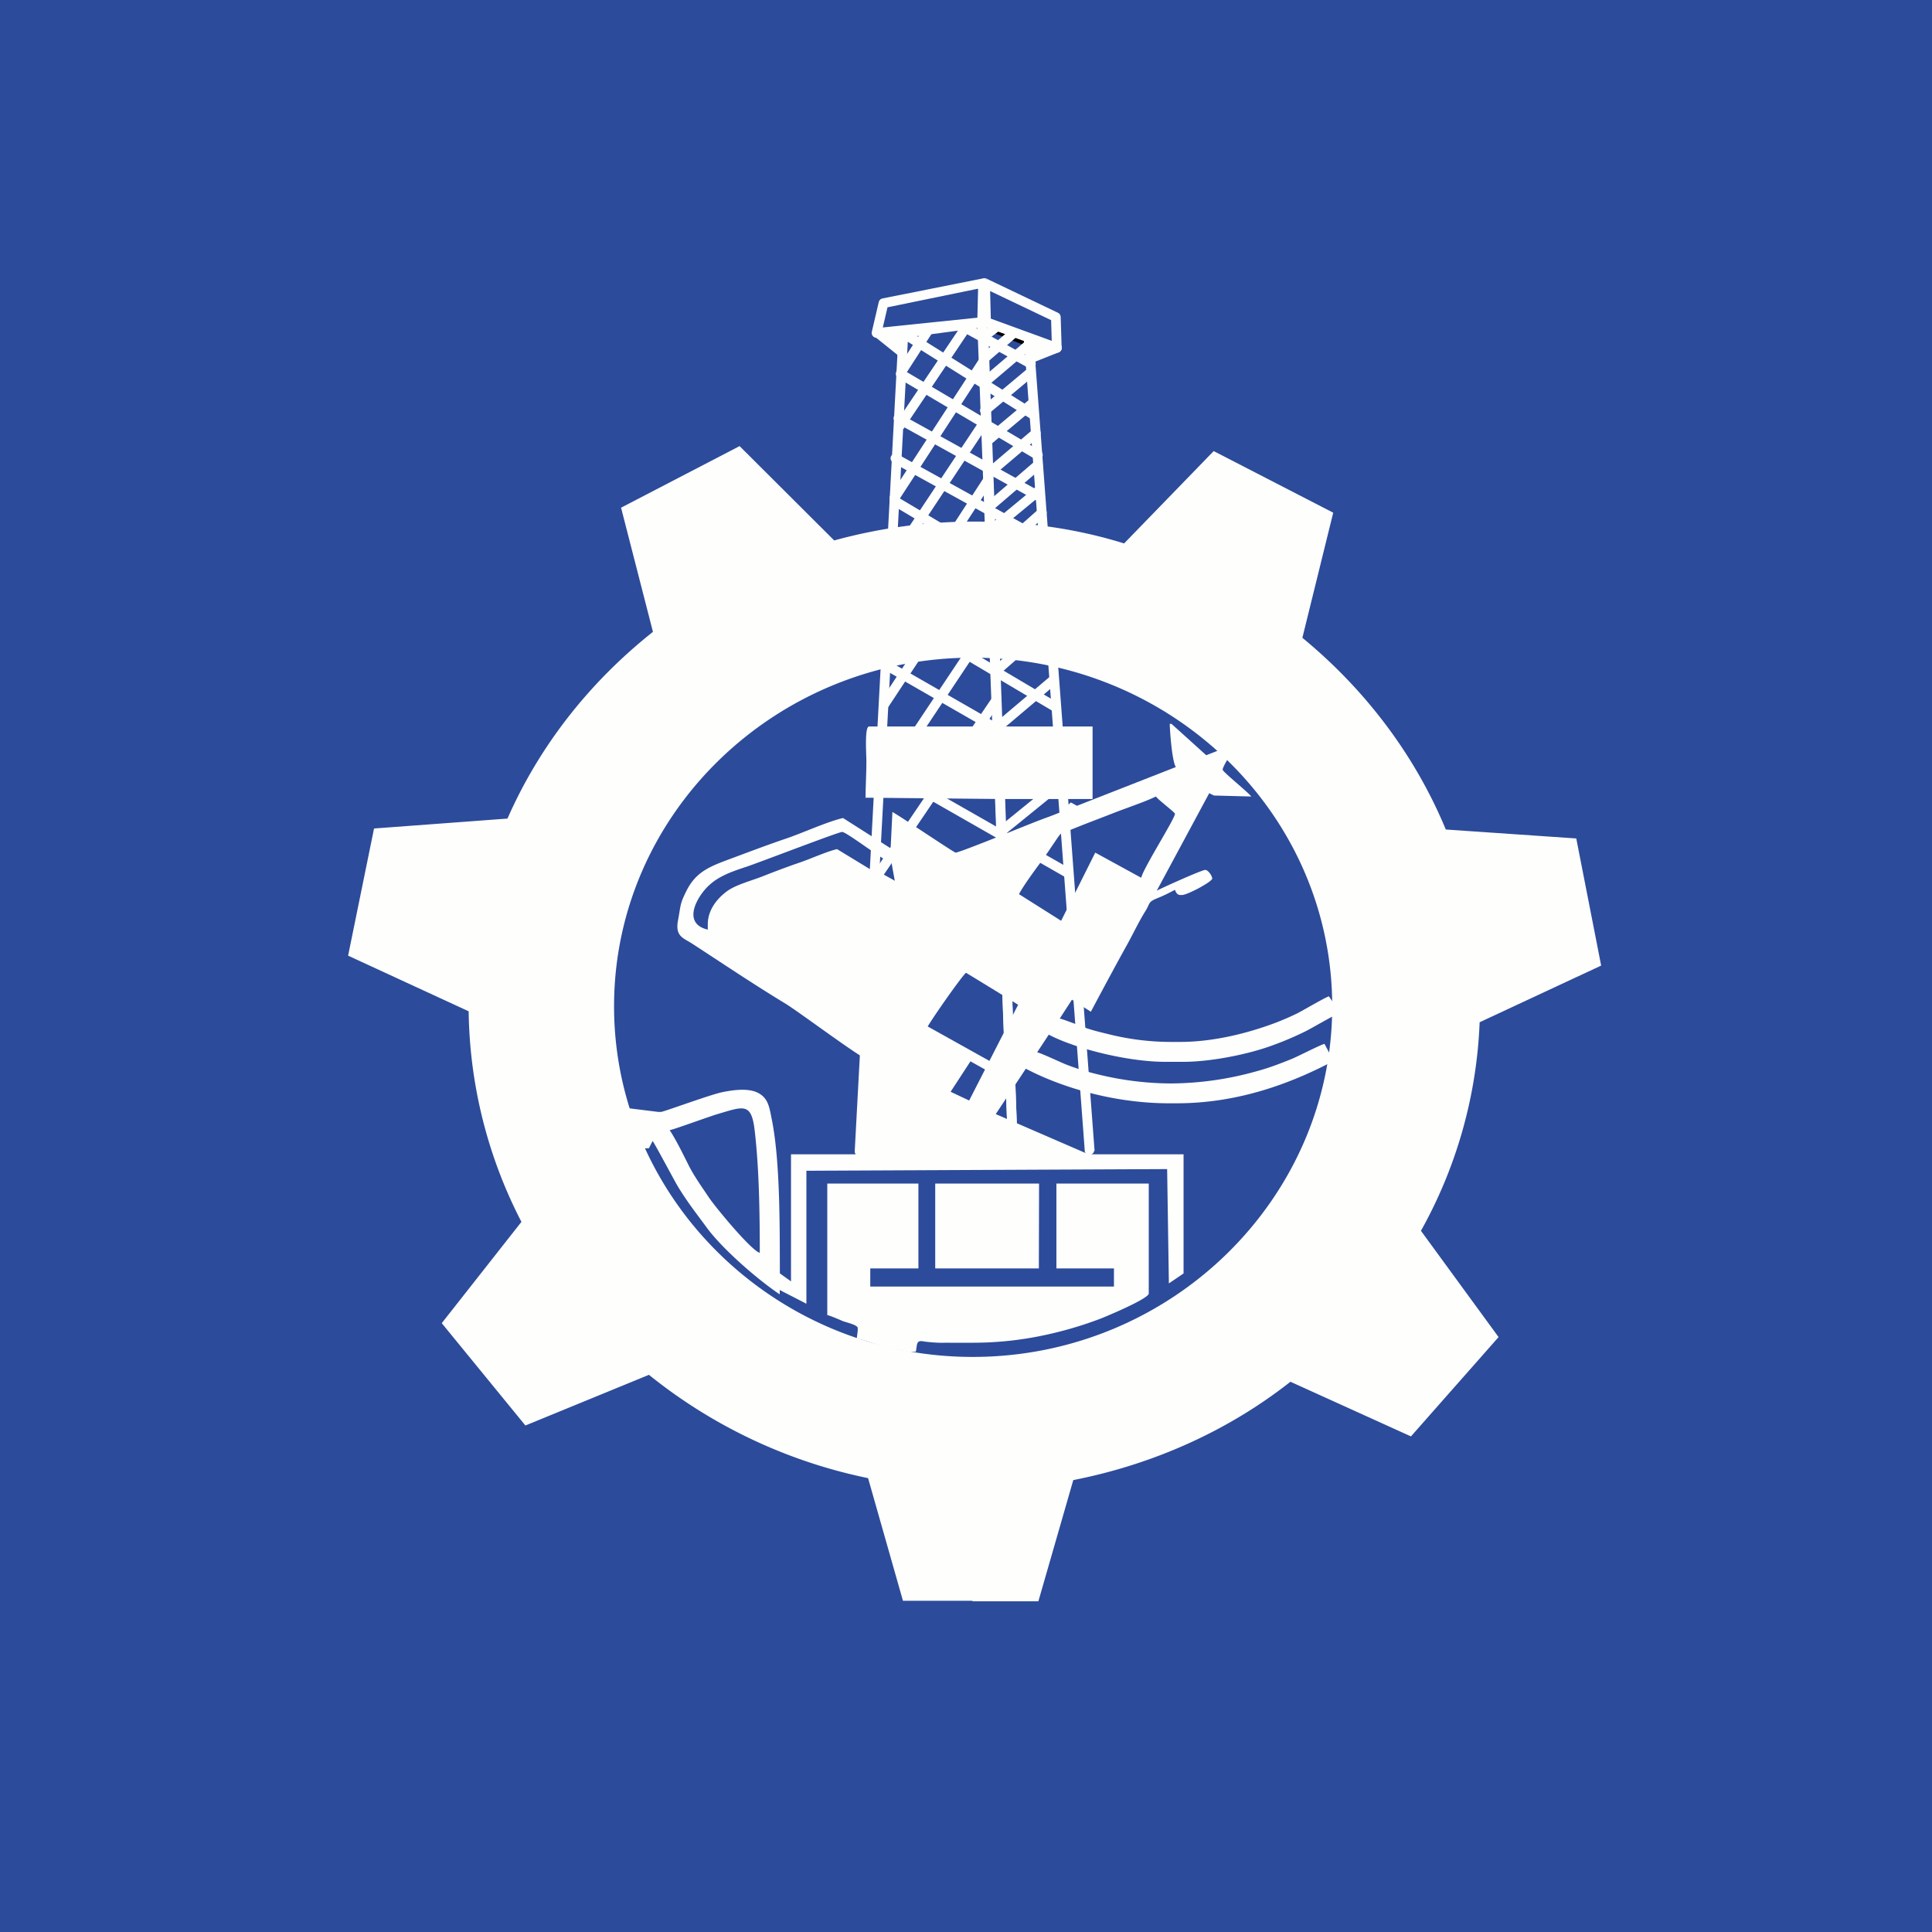
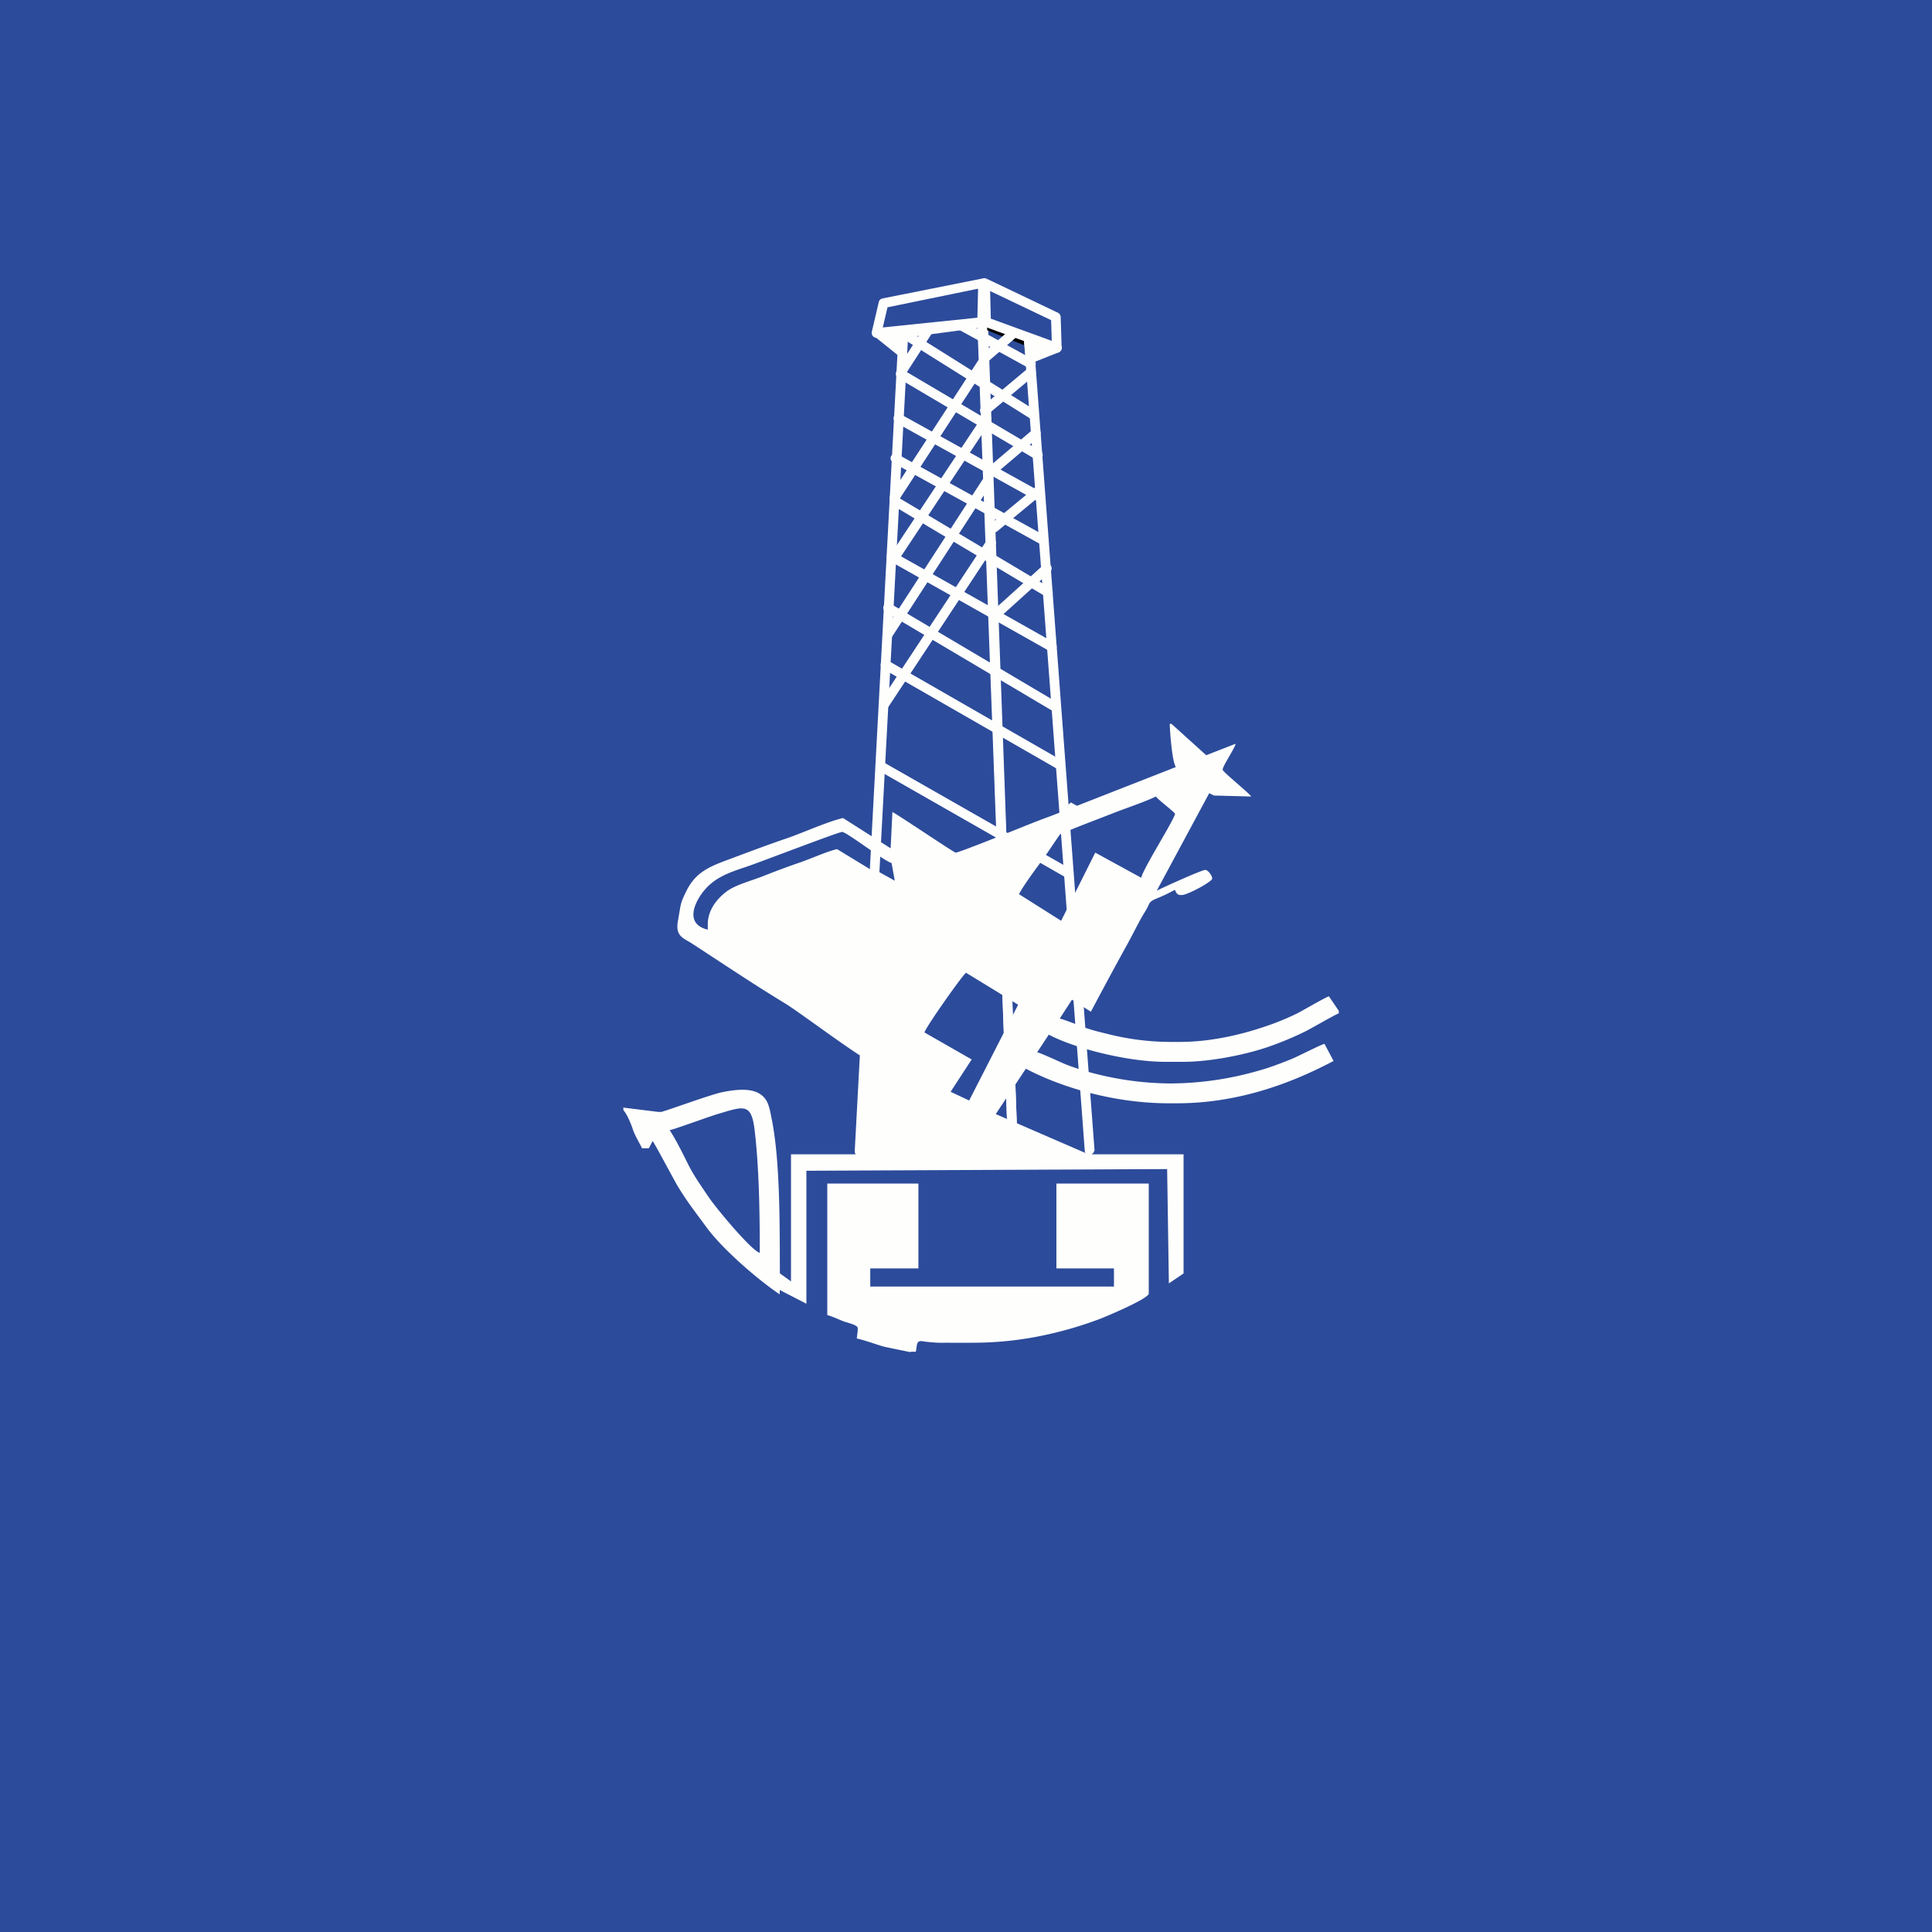
<svg xmlns="http://www.w3.org/2000/svg" viewBox="0 0 55.5 55.5">
  <path d="M 0,0 H 55.5 V 55.5 H 0 Z" fill="rgb(44, 75, 154)" />
  <path d="M 28.098,9.422 L 26.085,9.689 L 24.84,32.939 H 28.956 L 28.108,9.437 Z M 25.936,9.427 L 28.226,9.142 A 0.139,0.139 0 0,1 28.381,9.263 V 9.285 L 29.239,33.073 A 0.138,0.138 0 0,1 29.106,33.216 H 29.1 V 33.217 H 24.693 A 0.14,0.14 0 0,1 24.554,33.077 V 33.059 L 25.814,9.559 A 0.139,0.139 0 0,1 25.936,9.428 Z" fill="rgb(254, 254, 253)" />
  <path d="M 29.599,9.678 A 0.14,0.14 0 0,1 29.686,9.873 A 0.14,0.14 0 0,1 29.505,9.95 L 28.162,9.409 A 0.139,0.139 0 0,1 28.084,9.228 A 0.14,0.14 0 0,1 28.265,9.151 L 29.609,9.693 Z" />
  <path d="M 31.433,33.052 A 0.14,0.14 0 0,1 31.164,33.088 L 29.42,9.833 A 0.139,0.139 0 1,1 29.697,9.813 L 31.444,33.067 Z M 28.075,9.285 A 0.139,0.139 0 1,1 28.352,9.275 L 29.238,33.073 A 0.138,0.138 0 0,1 29.105,33.215 A 0.138,0.138 0 0,1 28.961,33.083 L 28.075,9.285 Z" fill="rgb(254, 254, 253)" />
  <path d="M 28.088,8.295 L 25.495,8.828 L 25.36,9.407 L 28.077,9.126 L 28.097,8.309 Z M 25.353,8.573 L 28.214,8.003 A 0.139,0.139 0 0,1 28.38,8.153 L 28.352,9.254 A 0.14,0.14 0 0,1 28.227,9.389 L 25.194,9.703 A 0.14,0.14 0 0,1 25.044,9.533 L 25.244,8.678 A 0.138,0.138 0 0,1 25.354,8.573 Z" fill="rgb(254, 254, 253)" />
  <path d="M 28.164,8.064 A 0.14,0.14 0 0,1 28.359,8.014 L 28.174,8.079 Z M 28.359,8.014 L 30.39,8.984 A 0.14,0.14 0 0,1 30.47,9.104 L 30.497,9.981 C 30.5,10.001 30.497,10.021 30.489,10.041 A 0.138,0.138 0 0,1 30.311,10.124 L 28.28,9.382 A 0.14,0.14 0 0,1 28.188,9.254 L 28.161,8.146 L 28.359,8.014 Z M 30.195,9.197 L 28.443,8.361 L 28.463,9.153 L 30.213,9.792 L 30.195,9.197 Z M 27.574,9.487 A 0.138,0.138 0 1,1 27.708,9.244 L 29.682,10.328 A 0.141,0.141 0 0,1 29.737,10.517 A 0.14,0.14 0 0,1 29.549,10.571 L 27.574,9.487 Z M 26.012,10.752 A 0.138,0.138 0 0,1 25.82,10.793 A 0.138,0.138 0 0,1 25.778,10.603 L 26.55,9.405 A 0.139,0.139 0 0,1 26.742,9.363 C 26.807,9.403 26.826,9.49 26.784,9.555 L 26.012,10.752 Z" fill="rgb(254, 254, 253)" />
-   <path d="M 29.513,9.73 A 0.14,0.14 0 0,1 29.72,9.76 A 0.14,0.14 0 0,1 29.703,9.956 L 28.361,11.096 A 0.14,0.14 0 0,1 28.165,11.08 A 0.137,0.137 0 0,1 28.181,10.886 L 29.523,9.746 Z" fill="rgb(254, 254, 253)" />
  <path d="M 25.897,9.695 A 0.137,0.137 0 0,1 25.864,9.52 A 0.14,0.14 0 0,1 26.055,9.476 L 29.755,11.796 C 29.821,11.836 29.84,11.923 29.799,11.987 A 0.138,0.138 0 0,1 29.608,12.031 L 25.907,9.711 Z" fill="rgb(254, 254, 253)" />
-   <path d="M 25.944,12.308 A 0.14,0.14 0 0,1 25.76,12.361 A 0.138,0.138 0 0,1 25.722,12.169 L 27.697,9.232 A 0.138,0.138 0 0,1 27.89,9.194 A 0.14,0.14 0 0,1 27.928,9.386 L 25.954,12.324 Z" fill="rgb(254, 254, 253)" />
  <path d="M 25.825,10.868 A 0.139,0.139 0 1,1 25.976,10.644 L 29.886,12.954 A 0.14,0.14 0 0,1 29.935,13.144 A 0.14,0.14 0 0,1 29.744,13.192 L 25.834,10.882 Z" fill="rgb(254, 254, 253)" />
  <path d="M 25.801,16.075 A 0.14,0.14 0 1,1 25.579,15.937 L 28.212,11.972 A 0.139,0.139 0 1,1 28.442,12.125 L 25.812,16.091 Z" fill="rgb(254, 254, 253)" />
  <path d="M 25.675,13.295 A 0.138,0.138 0 1,1 25.82,13.068 L 30.054,15.408 A 0.139,0.139 0 0,1 30.109,15.596 A 0.14,0.14 0 0,1 29.919,15.649 L 25.685,13.311 Z M 25.541,16.106 A 0.138,0.138 0 1,1 25.677,15.865 L 30.283,18.46 A 0.138,0.138 0 0,1 30.336,18.65 A 0.14,0.14 0 0,1 30.147,18.702 L 25.541,16.106 Z M 25.369,19.216 A 0.14,0.14 0 0,1 25.317,19.026 A 0.14,0.14 0 0,1 25.507,18.976 L 30.499,21.843 A 0.137,0.137 0 0,1 30.549,22.032 A 0.137,0.137 0 0,1 30.36,22.082 L 25.369,19.216 Z M 25.225,22.127 A 0.139,0.139 0 0,1 25.363,21.887 L 30.748,24.96 A 0.14,0.14 0 0,1 30.801,25.15 A 0.141,0.141 0 0,1 30.61,25.202 L 25.225,22.127 Z M 25.112,25.288 A 0.139,0.139 0 0,1 25.247,25.046 L 30.993,28.239 A 0.138,0.138 0 0,1 31.048,28.428 A 0.142,0.142 0 0,1 30.858,28.482 L 25.112,25.288 Z" fill="rgb(254, 254, 253)" />
  <path d="M 25.802,14.362 A 0.14,0.14 0 0,1 25.619,14.417 A 0.139,0.139 0 0,1 25.579,14.226 L 28.125,10.317 A 0.139,0.139 0 0,1 28.358,10.468 L 25.812,14.378 Z M 25.612,18.314 A 0.14,0.14 0 0,1 25.419,18.355 A 0.137,0.137 0 0,1 25.379,18.165 L 28.267,13.713 A 0.14,0.14 0 0,1 28.46,13.672 A 0.138,0.138 0 0,1 28.5,13.864 L 25.612,18.314 Z M 25.496,20.341 A 0.139,0.139 0 0,1 25.264,20.189 L 28.354,15.509 A 0.139,0.139 0 0,1 28.587,15.662 L 25.497,20.342 Z" fill="rgb(254, 254, 253)" />
  <path d="M 25.614,14.491 A 0.138,0.138 0 0,1 25.576,14.316 A 0.14,0.14 0 0,1 25.766,14.268 L 30.174,16.892 C 30.24,16.932 30.261,17.017 30.221,17.082 A 0.138,0.138 0 0,1 30.031,17.131 L 25.624,14.506 Z M 25.453,17.588 A 0.139,0.139 0 1,1 25.593,17.349 L 30.385,20.187 A 0.14,0.14 0 0,1 30.435,20.377 A 0.14,0.14 0 0,1 30.244,20.427 L 25.453,17.588 Z" fill="rgb(254, 254, 253)" />
-   <path d="M 25.343,22.751 A 0.14,0.14 0 0,1 25.16,22.806 A 0.14,0.14 0 0,1 25.121,22.613 L 28.411,17.677 A 0.14,0.14 0 0,1 28.605,17.638 A 0.139,0.139 0 0,1 28.643,17.831 L 25.353,22.766 Z M 25.267,25.308 A 0.14,0.14 0 0,1 25.073,25.346 A 0.138,0.138 0 0,1 25.036,25.153 L 28.498,20.046 A 0.14,0.14 0 0,1 28.692,20.008 C 28.756,20.051 28.772,20.137 28.728,20.201 L 25.267,25.308 Z M 24.855,28.805 A 0.138,0.138 0 0,1 24.801,28.616 A 0.14,0.14 0 0,1 24.991,28.562 L 29.082,30.844 A 0.139,0.139 0 0,1 28.948,31.086 L 24.855,28.805 Z M 28.5,9.312 A 0.14,0.14 0 0,1 28.668,9.533 L 28.355,9.769 A 0.138,0.138 0 1,1 28.188,9.549 L 28.5,9.312 Z M 29.56,11.485 A 0.14,0.14 0 0,1 29.757,11.503 A 0.137,0.137 0 0,1 29.739,11.698 L 28.445,12.781 A 0.14,0.14 0 0,1 28.267,12.568 L 29.561,11.485 Z M 29.722,13.255 A 0.139,0.139 0 1,1 29.903,13.466 L 28.476,14.691 A 0.14,0.14 0 0,1 28.279,14.676 A 0.138,0.138 0 0,1 28.294,14.481 L 29.722,13.255 Z M 29.837,14.626 A 0.14,0.14 0 0,1 30.034,14.638 A 0.14,0.14 0 0,1 30.021,14.833 L 28.505,16.173 A 0.138,0.138 0 1,1 28.321,15.967 L 29.837,14.626 Z M 30.095,17.793 A 0.14,0.14 0 0,1 30.292,17.806 A 0.138,0.138 0 0,1 30.278,18.001 L 28.678,19.4 A 0.139,0.139 0 0,1 28.482,19.387 A 0.137,0.137 0 0,1 28.494,19.191 L 30.095,17.793 Z M 30.184,19.418 A 0.138,0.138 0 1,1 30.363,19.63 L 28.676,21.056 A 0.14,0.14 0 0,1 28.479,21.04 A 0.14,0.14 0 0,1 28.496,20.844 L 30.184,19.418 Z M 30.356,22.406 A 0.14,0.14 0 0,1 30.552,22.426 A 0.139,0.139 0 0,1 30.532,22.621 L 28.872,23.969 A 0.138,0.138 0 0,1 28.678,23.949 A 0.137,0.137 0 0,1 28.698,23.753 L 30.356,22.406 Z" fill="rgb(254, 254, 253)" />
  <path d="M 25.205,9.548 L 25.875,10.099 L 25.885,9.612 L 25.215,9.563 Z" fill="rgb(254, 254, 253)" />
  <path d="M 25.778,10.192 L 25.135,9.676 A 0.138,0.138 0 0,1 25.225,9.425 L 25.895,9.473 A 0.14,0.14 0 0,1 26.025,9.614 L 26.015,10.097 A 0.14,0.14 0 0,1 25.788,10.207 Z M 25.646,9.733 L 25.743,9.813 L 25.744,9.74 L 25.646,9.733 Z" fill="rgb(254, 254, 253)" />
  <path d="M 30.353,9.977 L 29.558,9.822 L 29.616,10.289 L 30.363,9.992 Z" fill="rgb(254, 254, 253)" />
  <path d="M 29.577,9.671 L 30.392,9.856 V 9.857 C 30.436,9.867 30.473,9.897 30.492,9.942 A 0.137,0.137 0 0,1 30.414,10.121 L 29.68,10.413 A 0.163,0.163 0 0,1 29.633,10.427 A 0.137,0.137 0 0,1 29.477,10.306 L 29.419,9.839 A 0.14,0.14 0 0,1 29.587,9.686 Z M 29.885,10.033 L 29.72,9.998 L 29.732,10.093 L 29.885,10.033 Z M 29.667,12.342 A 0.138,0.138 0 0,1 29.847,12.552 L 28.503,13.693 A 0.14,0.14 0 0,1 28.307,13.677 A 0.138,0.138 0 0,1 28.323,13.482 L 29.667,12.342 Z M 29.744,13.996 A 0.139,0.139 0 0,1 29.921,14.21 L 28.645,15.264 A 0.14,0.14 0 0,1 28.448,15.245 A 0.14,0.14 0 0,1 28.468,15.05 L 29.744,13.996 Z M 29.494,10.61 A 0.14,0.14 0 0,1 29.691,10.628 A 0.138,0.138 0 0,1 29.673,10.823 L 28.388,11.896 A 0.139,0.139 0 1,1 28.21,11.683 L 29.494,10.611 Z M 28.998,9.49 A 0.138,0.138 0 0,1 29.179,9.7 L 28.389,10.382 A 0.139,0.139 0 1,1 28.208,10.173 L 28.998,9.49 Z" fill="rgb(254, 254, 253)" />
  <path d="M 25.762,12.145 A 0.138,0.138 0 1,1 25.906,11.918 L 29.901,14.132 A 0.14,0.14 0 0,1 29.765,14.375 L 25.772,12.161 Z M 29.978,16.225 A 0.14,0.14 0 0,1 30.175,16.235 A 0.138,0.138 0 0,1 30.165,16.43 L 28.65,17.8 A 0.139,0.139 0 0,1 28.463,17.595 L 29.979,16.225 Z" fill="rgb(254, 254, 253)" />
-   <path d="M 27.932,45.985 H 25.939 L 24.937,42.462 A 14.766,14.766 0 0,1 18.642,39.494 L 15.093,40.95 L 12.69,38.01 L 14.979,35.1 A 13.521,13.521 0 0,1 13.463,29.051 L 10,27.453 L 10.745,23.8 L 14.578,23.515 C 15.494,21.432 16.925,19.605 18.757,18.151 L 17.841,14.584 L 21.246,12.815 L 23.964,15.525 A 15.188,15.188 0 0,1 27.942,14.983 V 18.893 C 22.276,18.893 17.64,23.373 17.64,28.908 C 17.64,34.443 22.276,38.98 27.942,38.98 V 46 Z M 27.97,14.983 C 29.487,14.983 30.916,15.183 32.292,15.611 L 34.865,12.958 L 38.299,14.728 L 37.413,18.322 C 39.216,19.805 40.647,21.689 41.533,23.829 L 45.281,24.086 L 45.996,27.738 L 42.505,29.366 A 13.33,13.33 0 0,1 40.819,35.357 L 43.049,38.41 L 40.532,41.263 L 37.07,39.693 C 35.295,41.091 33.149,42.063 30.832,42.518 L 29.829,46 H 27.942 V 38.98 C 33.635,38.98 38.27,34.443 38.27,28.908 C 38.27,23.372 33.635,18.893 27.941,18.893 V 14.983 H 27.97 Z" fill="rgb(254, 254, 253)" />
-   <path d="M 24.854,22.915 L 28.871,22.954 H 31.386 V 20.87 H 24.964 C 24.83,20.87 24.889,21.693 24.889,21.862 C 24.889,22.231 24.864,22.602 24.864,22.929 Z M 26.866,36.437 H 29.843 L 29.849,34 H 26.866 V 36.437 Z" fill="rgb(254, 254, 253)" />
  <path d="M 17.908,31.805 V 31.893 C 18.012,32.001 18.126,32.283 18.182,32.449 C 18.247,32.647 18.422,32.919 18.44,32.986 H 18.64 L 18.747,32.778 C 18.783,32.802 19.385,33.94 19.476,34.088 C 19.755,34.546 20.007,34.861 20.307,35.271 C 20.757,35.881 21.755,36.751 22.399,37.183 V 37.058 L 23.165,37.452 V 33.632 L 33.528,33.584 L 33.578,36.868 L 34,36.582 V 33.16 H 31.27 L 28.605,32.004 L 29.469,30.7 C 30.493,31.24 32.014,31.694 33.579,31.694 H 33.803 C 35.603,31.694 37.128,31.101 38.309,30.478 L 38.049,29.988 C 37.984,29.988 37.277,30.351 37.107,30.42 C 36.76,30.559 36.457,30.678 36.074,30.78 A 9.235,9.235 0 0,1 33.628,31.124 A 8.94,8.94 0 0,1 31.526,30.86 A 7.013,7.013 0 0,1 30.616,30.576 C 30.439,30.503 29.922,30.259 29.794,30.229 L 30.128,29.722 C 30.858,30.11 32.375,30.503 33.478,30.503 H 33.978 C 34.816,30.503 35.852,30.279 36.47,30.06 A 9.077,9.077 0 0,0 37.505,29.625 C 37.685,29.535 38.37,29.136 38.459,29.112 V 29.038 L 38.176,28.622 C 38.096,28.636 37.427,29.029 37.263,29.112 A 7.587,7.587 0 0,1 36.271,29.512 C 35.626,29.727 34.762,29.931 33.903,29.931 H 33.603 A 7.405,7.405 0 0,1 31.895,29.721 C 31.644,29.659 31.357,29.594 31.138,29.509 C 31.032,29.469 30.517,29.268 30.442,29.261 L 30.794,28.718 L 31.337,29.063 C 31.676,28.426 32.02,27.783 32.375,27.142 C 32.547,26.834 32.72,26.464 32.901,26.177 C 33.054,25.935 32.961,25.917 33.265,25.795 C 33.448,25.721 33.592,25.646 33.753,25.561 C 33.771,25.627 33.822,25.711 33.903,25.711 H 33.953 C 34.11,25.711 34.823,25.328 34.823,25.238 C 34.823,25.161 34.707,24.99 34.623,24.99 C 34.521,24.99 33.373,25.51 33.23,25.586 L 34.737,22.786 L 34.874,22.853 L 35.944,22.881 C 35.866,22.765 35.123,22.174 35.123,22.11 C 35.123,22.003 35.46,21.52 35.496,21.365 L 34.651,21.695 L 33.653,20.794 H 33.603 C 33.609,21.057 33.673,21.878 33.778,22.035 L 30.938,23.148 L 30.766,23.053 C 30.632,23.143 30.633,23.263 30.453,23.337 C 30.298,23.4 30.176,23.447 30.02,23.503 C 29.746,23.605 29.45,23.725 29.163,23.84 C 28.961,23.922 27.546,24.493 27.453,24.493 C 27.405,24.493 25.855,23.442 25.636,23.326 L 25.585,24.369 L 24.217,23.499 C 23.749,23.609 23.081,23.919 22.589,24.087 C 22.049,24.27 21.517,24.472 20.983,24.671 C 20.397,24.888 19.993,25.04 19.718,25.594 C 19.526,25.984 19.565,25.966 19.476,26.446 C 19.391,26.903 19.635,26.946 19.879,27.105 C 20.761,27.679 21.659,28.283 22.559,28.828 C 22.961,29.074 24.695,30.374 24.915,30.434 L 24.722,33.16 H 22.723 V 36.81 L 22.403,36.58 C 22.399,35.162 22.41,33.337 22.169,32.147 C 22.098,31.794 22.067,31.537 21.761,31.387 C 21.487,31.254 21.067,31.31 20.757,31.373 C 20.405,31.443 19.061,31.942 18.987,31.942 H 18.913 L 17.918,31.819 Z M 29.272,25.686 C 29.413,25.418 29.764,24.949 29.959,24.683 C 30.079,24.518 30.187,24.352 30.303,24.182 C 30.517,23.868 30.429,23.97 30.79,23.824 C 31.193,23.66 31.596,23.51 32.006,23.349 C 32.366,23.208 32.866,23.044 33.206,22.881 C 33.269,22.975 33.753,23.337 33.753,23.377 C 33.753,23.517 32.849,24.93 32.783,25.215 L 31.463,24.493 L 30.483,26.451 L 29.272,25.686 Z M 20.332,26.705 C 19.662,26.548 19.942,25.921 20.239,25.568 C 20.546,25.206 20.937,25.066 21.437,24.901 C 21.786,24.786 24.087,23.899 24.192,23.899 C 24.32,23.899 25.396,24.735 25.612,24.792 L 25.725,25.415 L 24.045,24.392 C 23.729,24.468 23.295,24.669 22.962,24.782 C 22.605,24.904 22.242,25.042 21.892,25.18 C 21.551,25.313 21.123,25.419 20.862,25.618 C 20.611,25.81 20.332,26.13 20.332,26.555 V 26.705 Z M 26.557,29.659 C 26.594,29.504 27.695,27.946 27.753,27.946 C 27.755,27.946 29.13,28.786 29.247,28.864 L 27.841,31.614 L 27.308,31.363 L 27.913,30.435 L 26.557,29.659 Z M 19.237,32.465 C 19.332,32.457 20.363,32.077 20.616,32.003 C 21.358,31.783 21.583,31.667 21.678,32.463 C 21.805,33.532 21.826,34.803 21.826,35.99 C 21.58,35.925 20.546,34.673 20.362,34.396 C 20.162,34.096 19.934,33.782 19.769,33.449 C 19.621,33.152 19.41,32.723 19.237,32.465 Z" fill="rgb(254, 254, 253)" />
  <path d="M 26.149,38.831 H 26.308 C 26.352,38.656 26.303,38.49 26.521,38.532 C 26.626,38.552 26.898,38.573 27.005,38.573 C 27.37,38.571 27.681,38.576 28.025,38.572 A 9.759,9.759 0 0,0 29.959,38.364 A 10.949,10.949 0 0,0 31.614,37.881 C 31.822,37.799 33,37.304 33,37.158 V 34 H 30.347 V 36.438 H 32 V 36.958 H 25 V 36.438 H 26.383 V 34 H 23.765 V 37.778 C 23.874,37.803 24.105,37.906 24.217,37.953 C 24.3,37.986 24.64,38.058 24.64,38.151 V 38.224 L 24.612,38.449 C 24.831,38.499 25.124,38.604 25.359,38.676 C 25.444,38.701 26.149,38.839 26.159,38.846 Z" fill="rgb(254, 254, 253)" />
</svg>